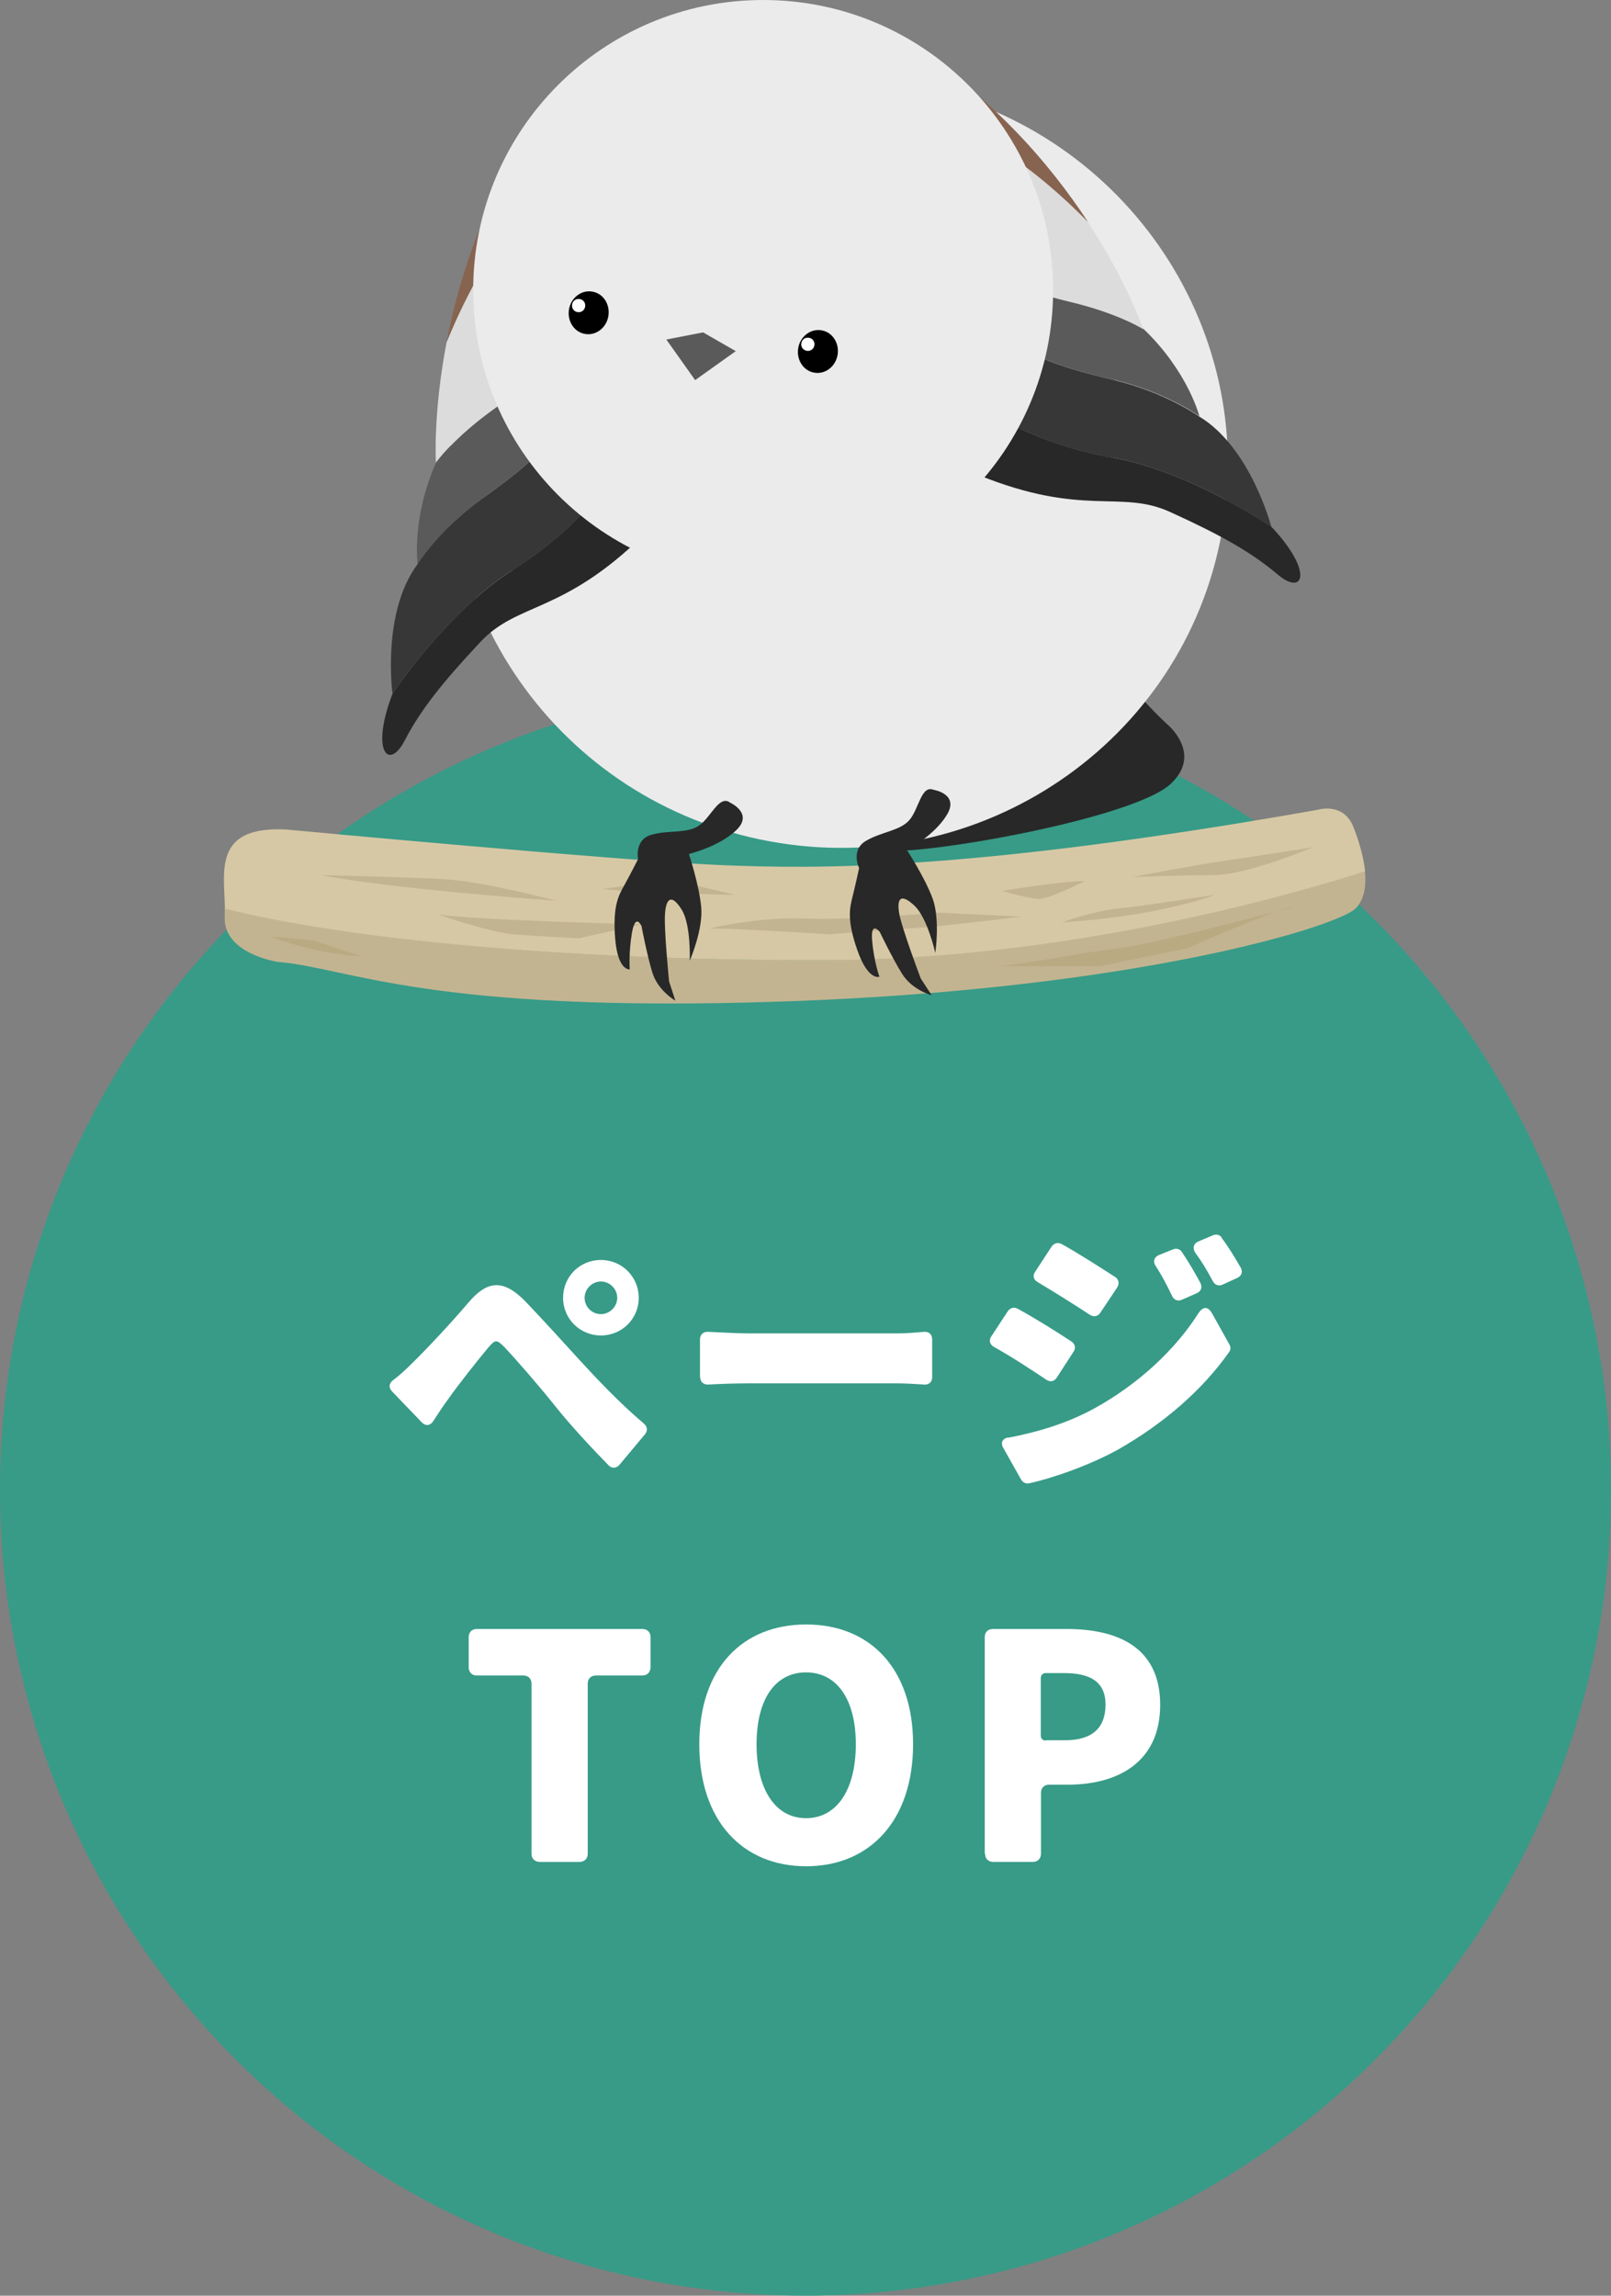
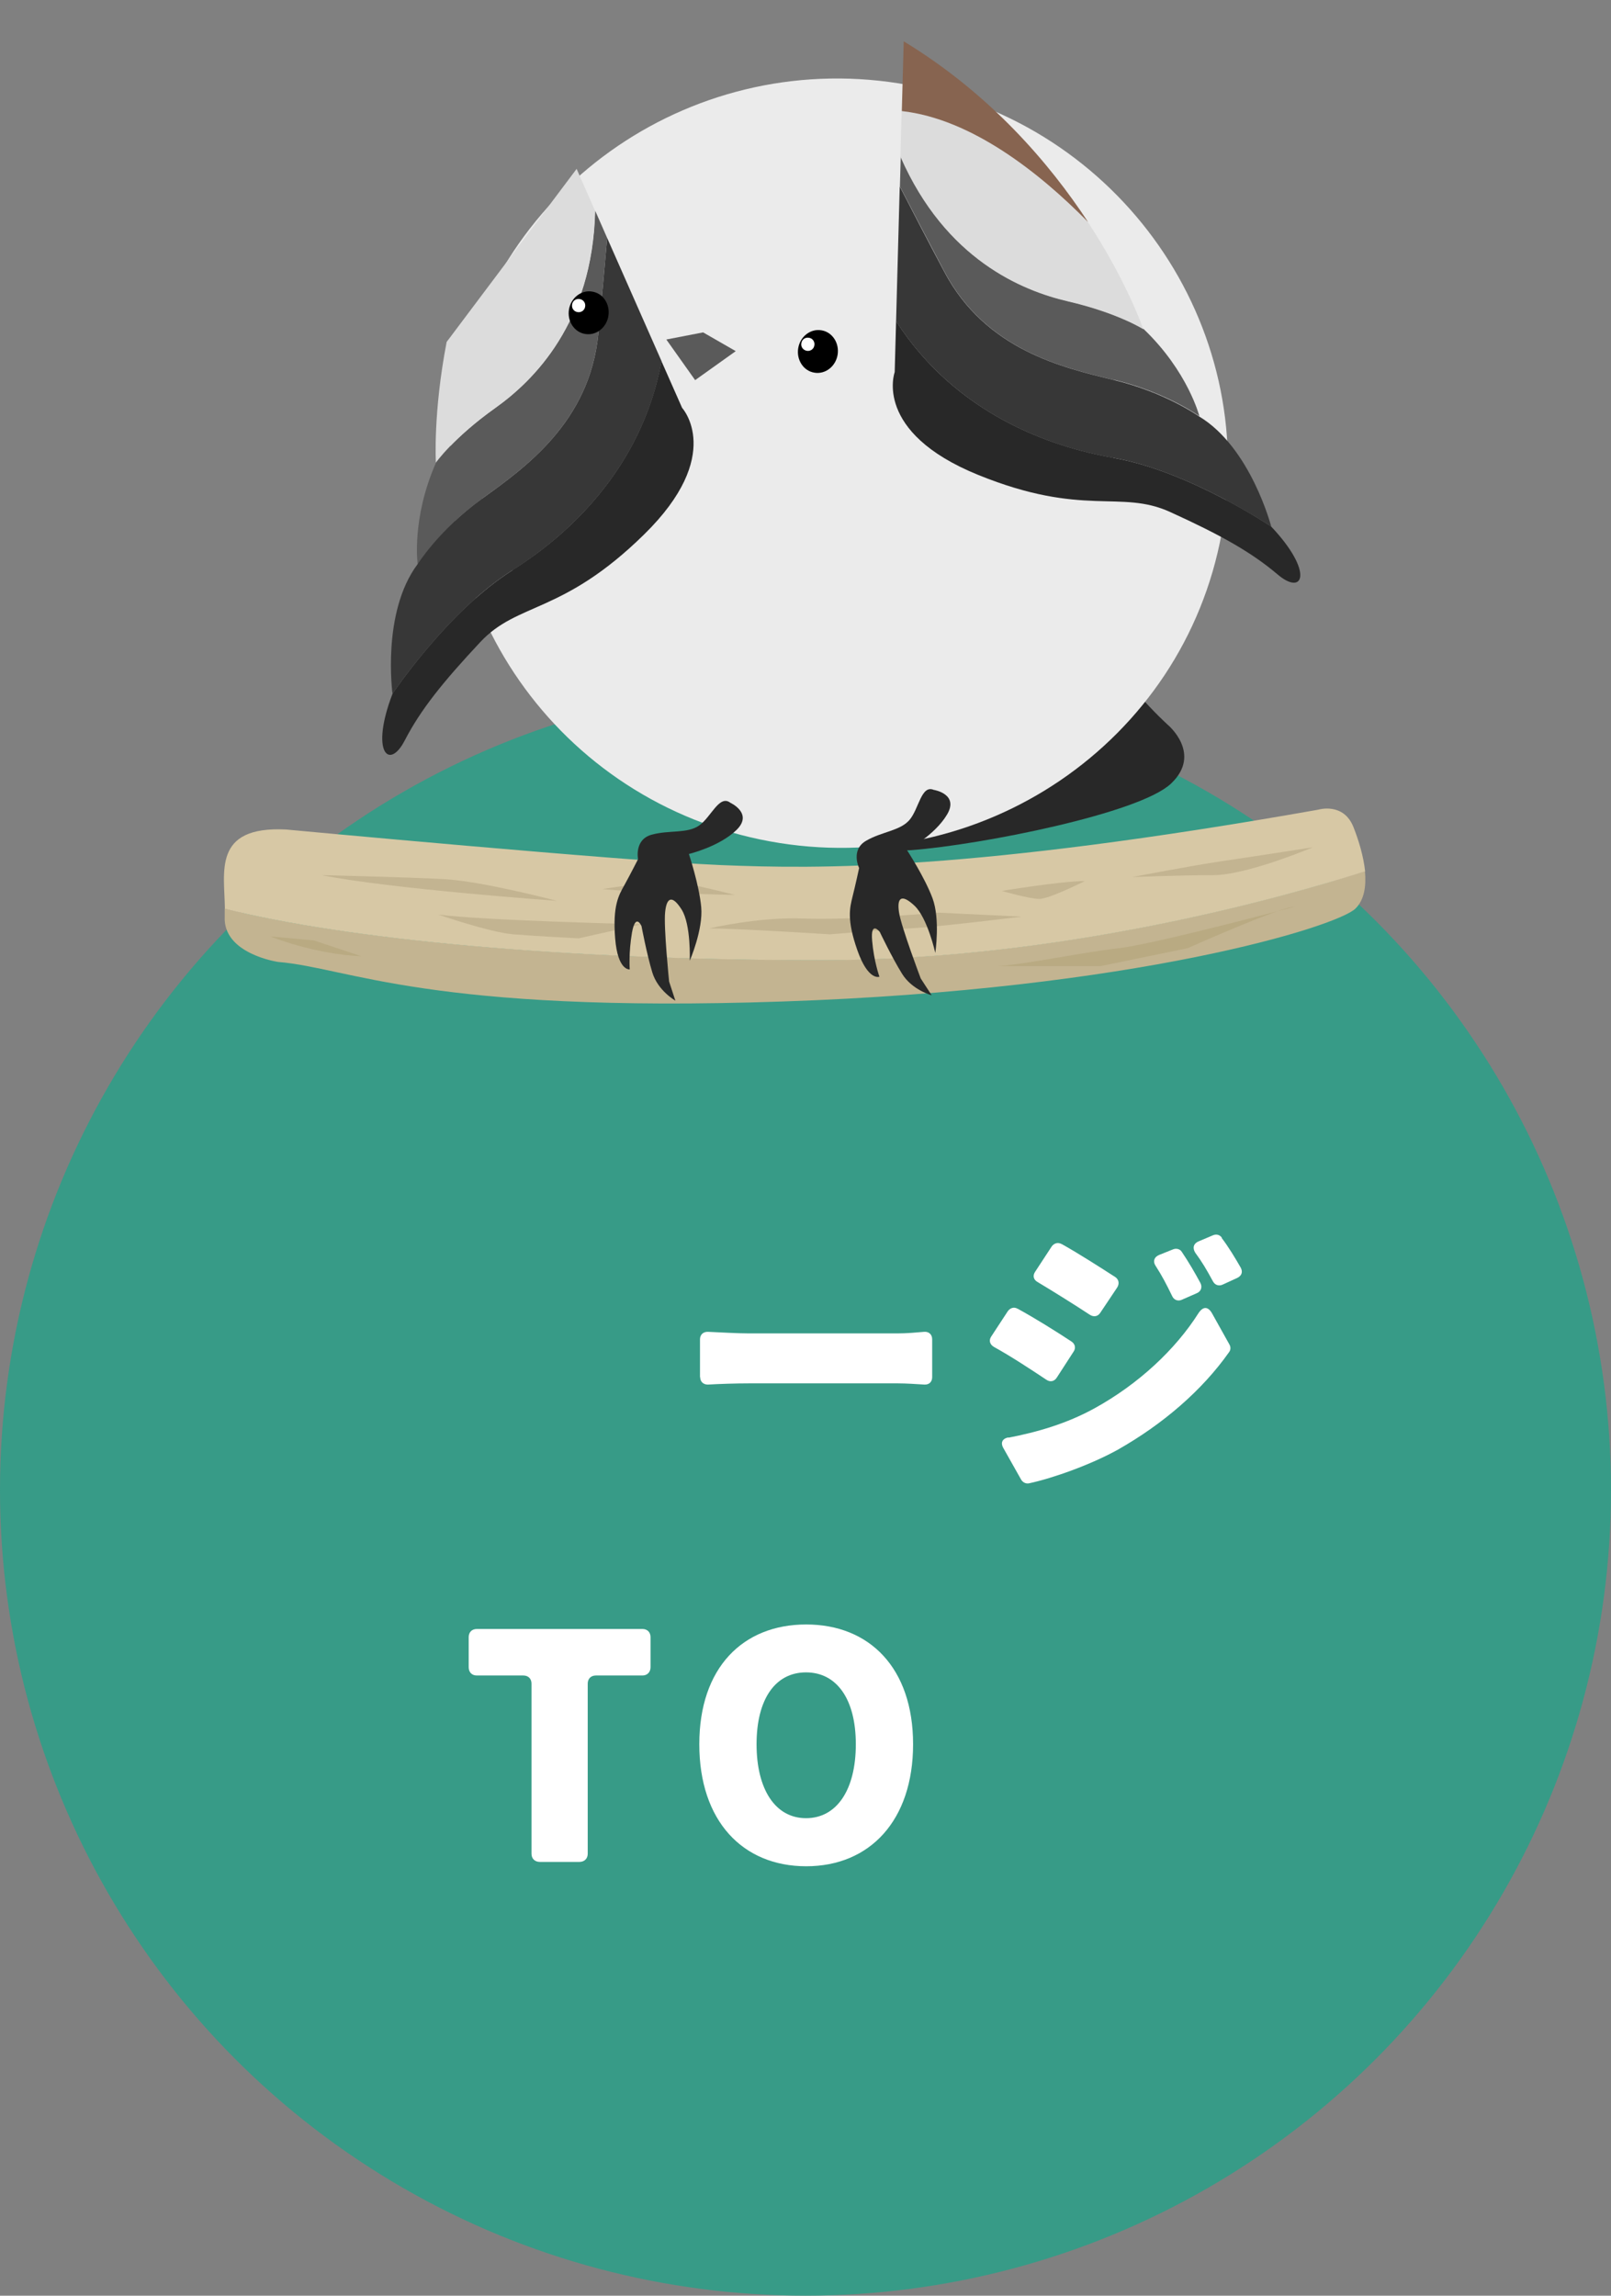
<svg xmlns="http://www.w3.org/2000/svg" id="_レイヤー_2" viewBox="0 0 92.84 132.26">
  <rect x="0" y="0" width="92.84" height="132.26" fill="#808080" stroke="none" />
  <defs>
    <style>.cls-1{fill:#000;}.cls-1,.cls-2,.cls-3,.cls-4,.cls-5,.cls-6,.cls-7,.cls-8,.cls-9,.cls-10,.cls-11,.cls-12{stroke-width:0px;}.cls-2{fill:#876450;}.cls-3{fill:#282828;}.cls-4{fill:#dcdcdc;}.cls-5{fill:#373737;}.cls-6{fill:#5a5a5a;}.cls-7{fill:#d7c8a5;}.cls-8{fill:#ebebeb;}.cls-9{fill:#c3b491;}.cls-10{fill:#379b87;}.cls-11{fill:#b9aa82;}.cls-12{fill:#fff;}</style>
  </defs>
  <g id="_レイヤー_1-2">
    <circle class="cls-10" cx="46.42" cy="85.84" r="46.42" />
    <path class="cls-9" d="M12.96,52.35c7.04,1.75,19.29,2.96,34.4,2.96,13.9,0,26.76-3.67,31.3-5.12.08.85-.03,1.64-.54,2.15-1.03,1.03-12.65,4.67-33.04,5.36s-24.95-1.94-29.05-2.28c0,0-3.19-.46-3.08-2.62,0-.15,0-.3,0-.46" />
    <path class="cls-7" d="M12.96,52.35c-.02-2.11-.72-4.77,3.52-4.56,0,0,19.48,1.82,25.07,2.05,5.58.23,14.47.34,34.41-3.19,0,0,1.48-.46,2.05,1.03.29.74.57,1.66.66,2.52-4.54,1.45-17.4,5.12-31.3,5.12-15.12,0-27.36-1.21-34.4-2.96" />
    <path class="cls-9" d="M75.62,48.82s-3.65.57-5.24.8c-1.59.23-5.13.91-5.13.91,0,0,2.74-.11,4.67-.11s5.7-1.59,5.7-1.59" />
    <path class="cls-9" d="M58.87,52.81s-4.82.6-6.49.68c-1.67.09-4.56.34-4.56.34,0,0-5.24-.34-6.95-.34,0,0,2.85-.68,5.47-.57,2.62.11,7.75-.34,7.75-.34l4.79.23Z" />
    <path class="cls-9" d="M42.35,51.56s-5.36-.11-7.63-.34c0,0,2.96-.46,3.76-.46s3.87.8,3.87.8" />
    <path class="cls-9" d="M57.73,51.33s3.42-.57,4.79-.57c0,0-2.05,1.03-2.62,1.03s-2.16-.46-2.16-.46" />
-     <path class="cls-9" d="M61.15,53.15s1.94-.68,3.19-.8c1.25-.11,5.7-.8,5.7-.8,0,0-3.19,1.25-8.89,1.59" />
    <path class="cls-9" d="M32.1,51.9s-9.57-.68-13.56-1.48c0,0,4.9.11,7.06.23,2.16.11,6.49,1.25,6.49,1.25" />
    <path class="cls-9" d="M36.97,53.25s-9.09-.21-11.71-.56c0,0,2.96,1.03,4.33,1.14s3.76.23,3.76.23l3.62-.81Z" />
    <path class="cls-11" d="M74.6,52.24s-8.09,2.16-10.14,2.39c-2.05.23-5.24.91-6.95,1.03h5.92s5.01-1.03,5.01-1.03c0,0,5.35-2.39,6.15-2.39" />
    <path class="cls-11" d="M20.82,55.09l-2.73-.91-2.51-.23s2.51,1.03,5.24,1.14" />
    <path class="cls-3" d="M58.81,27.7s2.74,8.75,8.49,14.06c0,0,2,1.66.19,3.38-1.8,1.72-10.92,3.53-14.98,3.84-4.06.31-2.91-6.81-2.91-6.81l9.2-14.46Z" />
    <path class="cls-8" d="M70.4,30.74c-2.21,12.03-13.88,19.97-26.05,17.73-12.18-2.24-20.25-13.81-18.04-25.84,2.21-12.03,13.88-19.97,26.05-17.73,12.18,2.24,20.25,13.81,18.04,25.84" />
    <path class="cls-6" d="M64.23,21.9c-2.97-.72-7.41-1.73-9.8-6.24-.99-1.87-1.87-3.57-2.57-4.92l.05-1.72c2.6,5.93,7.02,7.71,9.64,8.33,2.89.67,4.36,1.61,4.36,1.61,2.55,2.44,3.21,5.02,3.21,5.02,0,0-1.9-1.37-4.88-2.09" />
    <path class="cls-3" d="M64.16,26.38c4.35.75,9.1,3.96,9.1,3.96,2.47,2.61,1.87,4.04.36,2.75-1.51-1.28-3.28-2.27-6.18-3.59-2.89-1.32-4.99.33-11.07-2.14-6.08-2.47-4.81-5.92-4.81-5.92l.08-2.94c3.47,5.39,8.97,7.26,12.52,7.87" />
    <path class="cls-5" d="M54.42,15.66c2.39,4.51,6.83,5.52,9.8,6.24,2.97.72,4.88,2.09,4.88,2.09,2.98,1.79,4.16,6.35,4.16,6.35,0,0-4.75-3.2-9.1-3.96-3.55-.61-9.04-2.48-12.52-7.87l.21-7.77c.7,1.36,1.58,3.06,2.57,4.92" />
    <path class="cls-4" d="M62.68,12.77c2.28,3.48,3.21,6.2,3.21,6.2,0,0-1.47-.94-4.36-1.61-2.62-.61-7.04-2.4-9.64-8.33l.07-2.63c4.03.45,7.94,3.57,10.71,6.37" />
    <path class="cls-2" d="M62.68,12.77c-2.77-2.81-6.69-5.92-10.71-6.37l.11-4.02c5.03,3.06,8.43,7.08,10.61,10.39" />
    <path class="cls-6" d="M27.78,28.73c2.48-1.79,6.2-4.41,6.7-9.49.21-2.1.38-4.01.51-5.53l-.69-1.57c-.15,6.47-3.56,9.8-5.75,11.36-2.42,1.72-3.42,3.15-3.42,3.15-1.43,3.23-1.06,5.86-1.06,5.86,0,0,1.24-1.99,3.72-3.78" />
    <path class="cls-3" d="M29.54,32.85c-3.74,2.35-6.92,7.12-6.92,7.12-1.29,3.36-.2,4.45.71,2.68.91-1.76,2.18-3.34,4.35-5.66,2.17-2.32,4.74-1.59,9.43-6.19,4.69-4.59,2.2-7.3,2.2-7.3l-1.19-2.69c-1.17,6.31-5.54,10.12-8.59,12.03" />
    <path class="cls-5" d="M34.48,19.24c-.5,5.08-4.22,7.7-6.7,9.49-2.48,1.79-3.72,3.78-3.72,3.78-2.08,2.79-1.44,7.46-1.44,7.46,0,0,3.18-4.77,6.92-7.12,3.05-1.92,7.42-5.73,8.59-12.03l-3.14-7.11c-.13,1.52-.3,3.43-.51,5.53" />
-     <path class="cls-4" d="M25.74,19.7c-.79,4.09-.62,6.95-.62,6.95,0,0,1-1.43,3.42-3.15,2.19-1.56,5.6-4.89,5.75-11.36l-1.06-2.41c-3.55,1.95-5.99,6.32-7.49,9.97" />
-     <path class="cls-2" d="M25.74,19.7c1.5-3.65,3.93-8.02,7.49-9.97l-1.63-3.68c-3.49,4.74-5.11,9.75-5.86,13.64" />
-     <path class="cls-8" d="M60.69,16.71c0,9.23-7.48,16.71-16.71,16.71s-16.71-7.48-16.71-16.71S34.75,0,43.98,0s16.71,7.48,16.71,16.71" />
+     <path class="cls-4" d="M25.74,19.7c-.79,4.09-.62,6.95-.62,6.95,0,0,1-1.43,3.42-3.15,2.19-1.56,5.6-4.89,5.75-11.36l-1.06-2.41" />
    <path class="cls-1" d="M32.79,17.83c-.11.67.3,1.31.93,1.41.63.11,1.23-.36,1.34-1.03.11-.68-.3-1.31-.93-1.41-.63-.11-1.23.36-1.34,1.03" />
    <path class="cls-1" d="M46,20.06c-.11.67.3,1.31.93,1.41.63.11,1.23-.36,1.34-1.03.11-.67-.3-1.31-.93-1.41-.63-.11-1.23.36-1.34,1.03" />
    <polygon class="cls-6" points="38.4 19.56 40.52 19.15 42.4 20.23 40.06 21.9 38.4 19.56" />
    <path class="cls-12" d="M46.93,19.9c-.03.21-.23.35-.44.31-.21-.04-.35-.23-.31-.44.03-.21.23-.35.44-.31.21.03.35.23.31.44" />
    <path class="cls-12" d="M33.72,17.67c-.03.21-.23.35-.44.31-.21-.03-.35-.23-.31-.44.03-.21.23-.35.44-.31.21.03.35.23.31.44" />
    <path class="cls-3" d="M42.09,46.25s1.34.61.35,1.57c-.99.96-2.74,1.38-2.74,1.38,0,0,.59,1.77.71,3.06.12,1.29-.66,3.09-.66,3.09,0,0,.08-2.08-.47-2.95-.55-.87-.87-.69-.95.16-.09.84.23,3.99.23,3.99l.36,1.1s-1.01-.57-1.33-1.63c-.32-1.06-.62-2.66-.62-2.66,0,0-.34-.8-.55.37-.2,1.17-.13,2.12-.13,2.12,0,0-.69.1-.84-1.79-.15-1.89.21-2.49.53-3.06.31-.56.79-1.5.79-1.5,0,0-.23-1.13.78-1.41,1.01-.28,2.05-.05,2.74-.53.69-.48,1.16-1.8,1.8-1.31" />
    <path class="cls-3" d="M53.83,45.51s1.46.24.74,1.43c-.71,1.19-2.3,2.04-2.3,2.04,0,0,1.02,1.56,1.47,2.77s.16,3.15.16,3.15c0,0-.45-2.03-1.21-2.73-.75-.7-1.01-.44-.88.4.13.84,1.25,3.8,1.25,3.8l.63.97s-1.12-.3-1.7-1.23-1.29-2.42-1.29-2.42c0,0-.54-.69-.44.5s.42,2.08.42,2.08c0,0-.64.27-1.27-1.52-.63-1.79-.43-2.47-.28-3.09.16-.63.38-1.65.38-1.65,0,0-.51-1.04.4-1.57.9-.53,1.97-.57,2.51-1.21.54-.64.67-2.04,1.4-1.72" />
-     <path class="cls-12" d="M22.66,79.51c.36-.27.72-.6,1.09-.97.75-.73,2.16-2.22,3.24-3.49,1.07-1.26,1.99-1.4,3.29-.07.9.94,2.17,2.33,3.15,3.41.89.97,2.27,2.44,3.68,3.63.2.17.22.41.07.6l-1.48,1.77c-.19.22-.44.22-.63.03-.97-.99-2.17-2.28-3.05-3.38-.94-1.18-2.21-2.64-2.95-3.43-.46-.46-.53-.44-.95.05-.56.67-1.71,2.11-2.33,3-.29.39-.56.82-.82,1.21-.17.27-.44.31-.67.07l-1.7-1.77c-.22-.22-.19-.48.07-.67ZM34.63,72.59c1.21,0,2.18.97,2.18,2.18s-.97,2.17-2.18,2.17-2.18-.96-2.18-2.17.95-2.18,2.18-2.18ZM34.63,75.71c.51,0,.94-.43.94-.94s-.43-.94-.94-.94-.94.43-.94.94.41.94.94.94Z" />
    <path class="cls-12" d="M40.34,79.34v-2.18c0-.27.19-.44.46-.43.7.03,1.7.09,2.33.09h8.61c.51,0,1.07-.05,1.52-.09.27-.02.46.15.46.43v2.18c0,.27-.17.44-.44.43-.46-.03-1.07-.07-1.53-.07h-8.61c-.73,0-1.67.03-2.35.07-.26,0-.44-.17-.44-.43Z" />
    <path class="cls-12" d="M58.65,75.4c.99.54,2.25,1.33,3.1,1.89.21.14.26.38.12.58l-.97,1.5c-.14.22-.38.27-.6.12-.87-.58-2.04-1.35-3.02-1.89-.24-.14-.31-.38-.15-.61l.95-1.45c.14-.19.36-.26.56-.14ZM58.11,82.83c1.65-.32,3.34-.8,4.96-1.69,2.54-1.4,4.67-3.39,6-5.49.26-.39.54-.39.77,0l1.01,1.81c.08.14.08.31-.02.44-1.55,2.2-3.8,4.14-6.41,5.62-1.53.85-3.72,1.64-5.13,1.94-.17.03-.34-.05-.44-.21l-1.02-1.81c-.19-.32-.07-.56.29-.63ZM61.18,71.67c.97.54,2.23,1.35,3.1,1.91.2.14.24.38.1.6l-.97,1.45c-.14.22-.38.26-.6.12-.85-.56-2.05-1.31-3-1.88-.26-.14-.31-.38-.15-.61l.95-1.45c.14-.19.36-.25.56-.14ZM68.11,72.13c.38.56.77,1.23,1.07,1.79.12.24.03.48-.2.58l-.89.39c-.22.09-.44,0-.54-.22-.34-.7-.58-1.16-.94-1.72-.19-.27-.1-.53.19-.65l.8-.32c.19-.08.41-.02.51.15ZM70.41,71.3v.03c.39.51.78,1.16,1.09,1.7.14.26.05.48-.21.6l-.83.38c-.22.1-.44.03-.56-.19-.38-.7-.63-1.12-1.02-1.65-.17-.27-.1-.53.19-.65l.85-.36c.19-.07.37-.02.49.14Z" />
    <path class="cls-12" d="M30.63,106.8v-9.8c0-.29-.19-.47-.47-.47h-2.68c-.29,0-.47-.19-.47-.48v-1.73c0-.29.19-.47.47-.47h9.54c.29,0,.47.19.47.47v1.73c0,.29-.19.48-.47.48h-2.68c-.29,0-.47.19-.47.47v9.8c0,.28-.19.47-.48.47h-2.28c-.29,0-.48-.19-.48-.47Z" />
    <path class="cls-12" d="M40.3,100.49c0-4.41,2.51-6.9,6.16-6.9s6.16,2.51,6.16,6.9-2.49,7.03-6.16,7.03-6.16-2.62-6.16-7.03ZM49.32,100.49c0-2.6-1.1-4.14-2.87-4.14s-2.85,1.54-2.85,4.14,1.08,4.26,2.85,4.26,2.87-1.63,2.87-4.26Z" />
-     <path class="cls-12" d="M56.75,106.8v-12.48c0-.29.19-.47.47-.47h4.24c2.94,0,5.4,1.04,5.4,4.37s-2.47,4.6-5.32,4.6h-1.08c-.29,0-.47.19-.47.47v3.51c0,.28-.19.47-.47.47h-2.28c-.29,0-.47-.19-.47-.47ZM60.27,100.26h1.12c1.58,0,2.32-.74,2.32-2.05s-.86-1.82-2.41-1.82h-1.03c-.17,0-.29.11-.29.29v3.31c0,.17.11.29.29.29Z" />
  </g>
</svg>